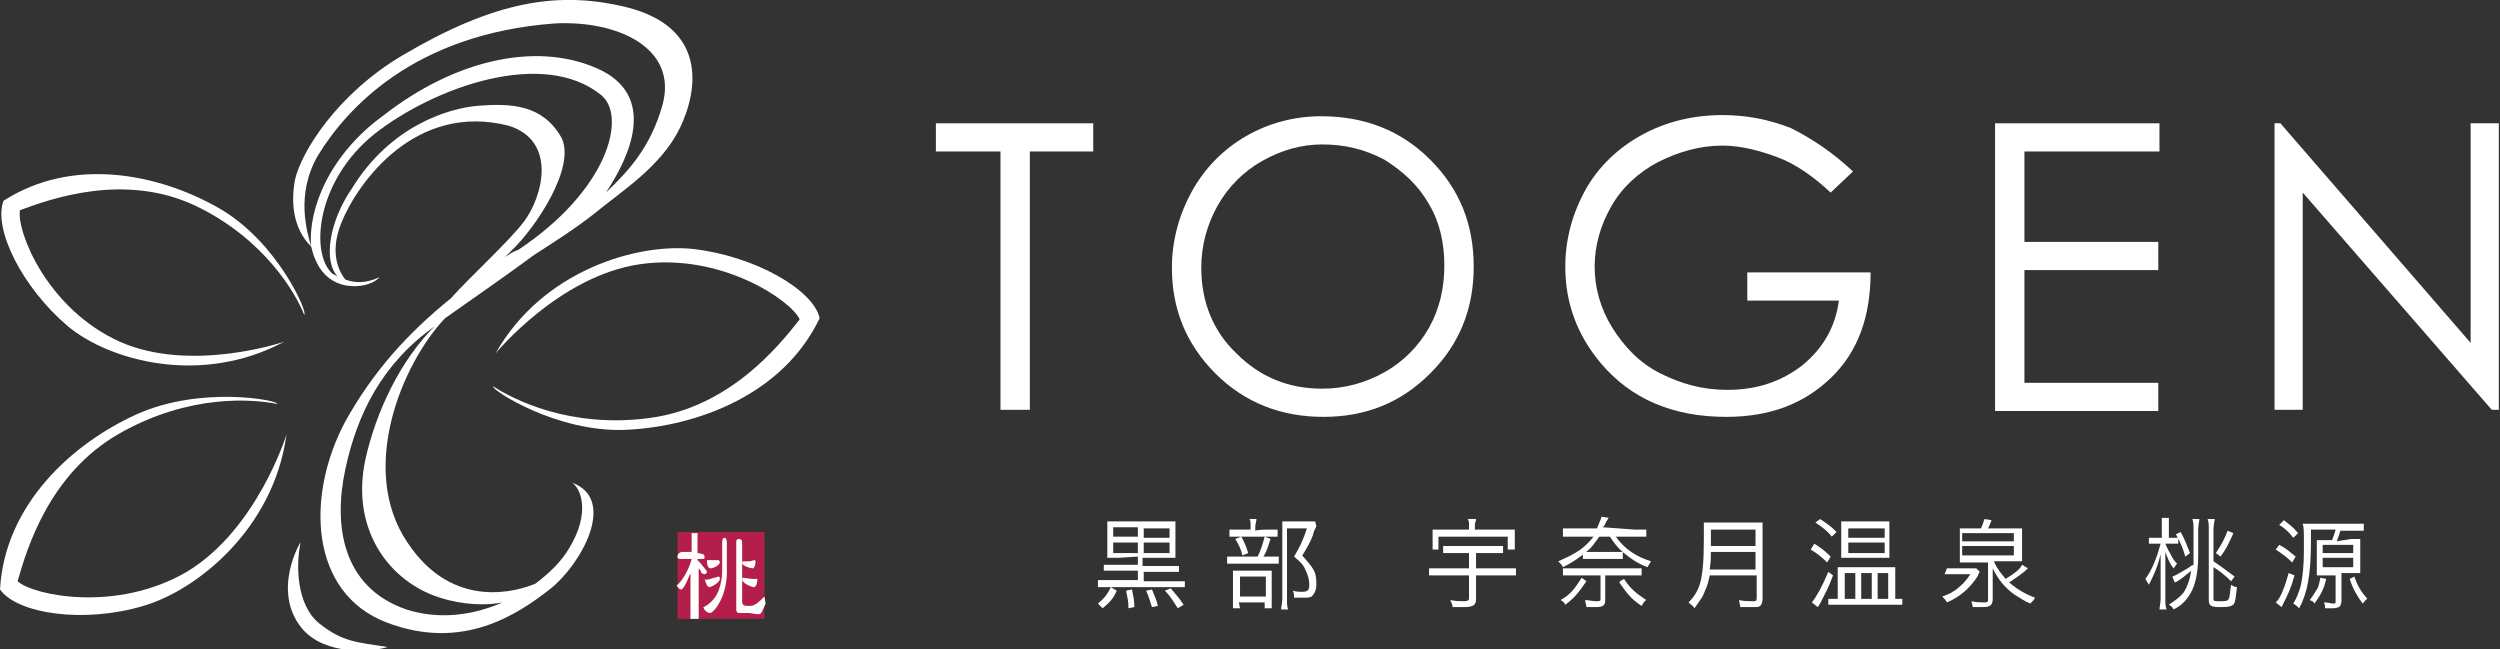
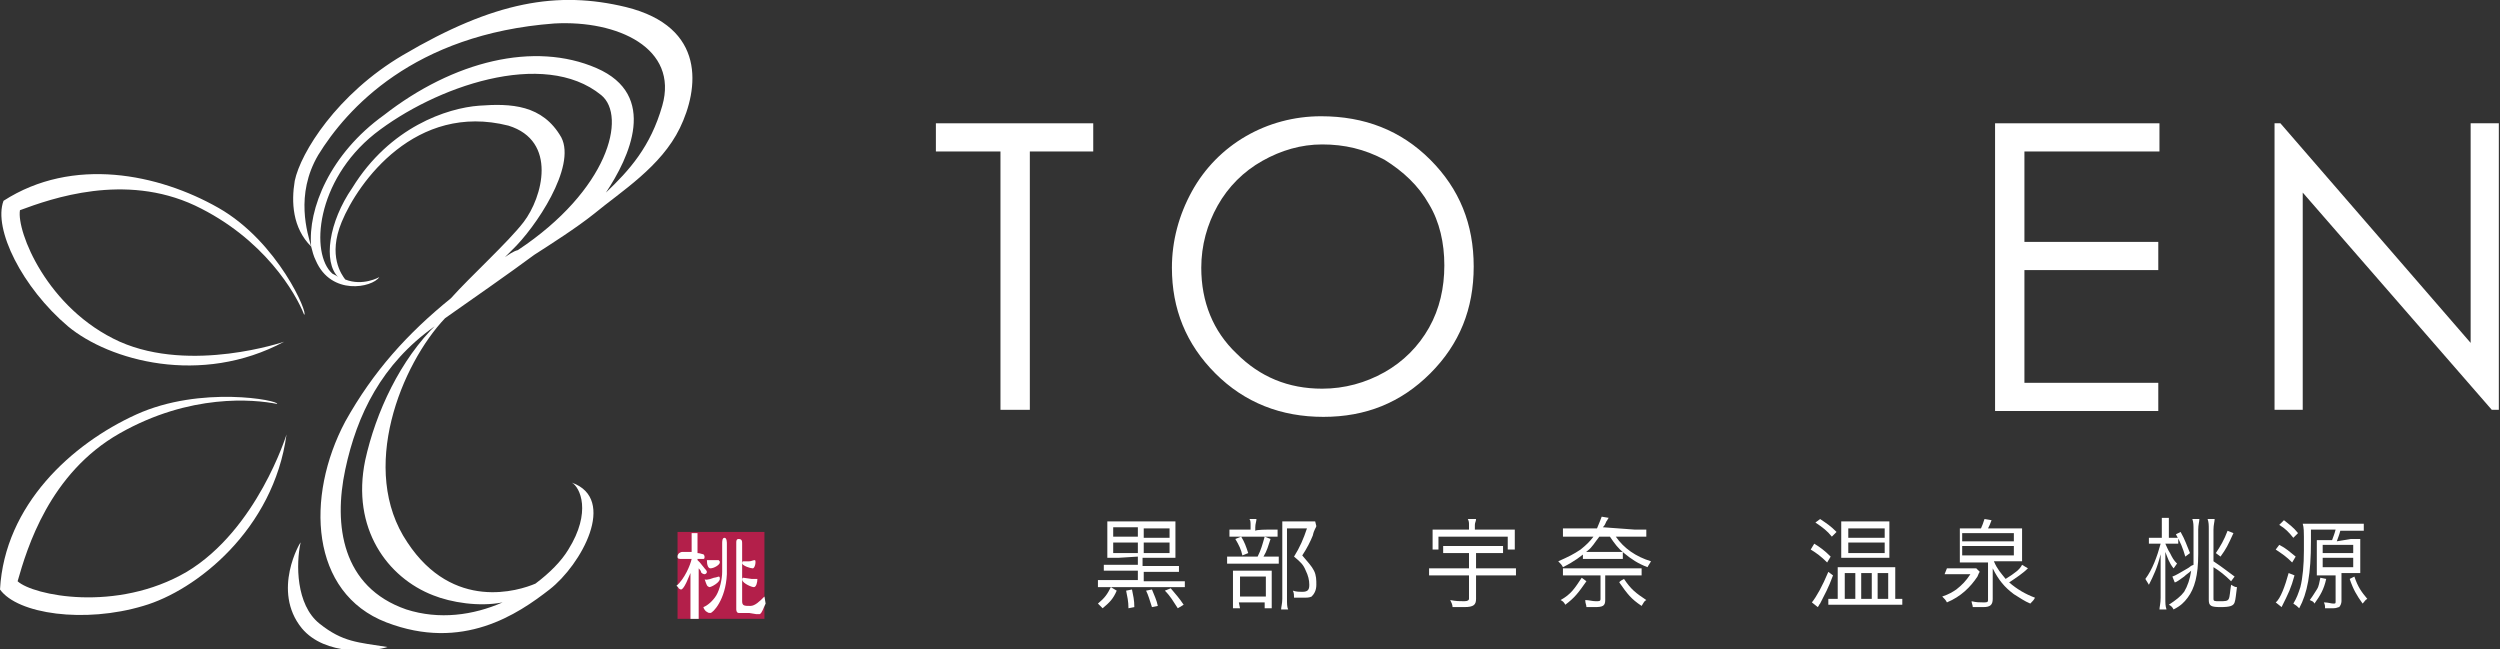
<svg xmlns="http://www.w3.org/2000/svg" version="1.1" id="_レイヤー_2" x="0px" y="0px" viewBox="0 0 212.9 55.3" style="enable-background:new 0 0 212.9 55.3;" xml:space="preserve">
  <rect x="0" y="0" width="212.9" height="55.3" fill="#333333" stroke="none" />
  <style type="text/css">
	.st0{fill:#FFFFFF;}
	.st1{fill:#B31F4A;}
</style>
  <g id="_レイヤー_1-2">
    <g>
      <g>
        <path class="st0" d="M79.7,12.9v-2.4h13.4v2.4h-5.4v22h-2.5v-22H79.7z" />
        <path class="st0" d="M112.5,9.9c3.7,0,6.8,1.2,9.3,3.7s3.7,5.5,3.7,9.1s-1.2,6.6-3.7,9.1c-2.5,2.5-5.5,3.7-9.1,3.7     s-6.7-1.2-9.2-3.7c-2.5-2.5-3.7-5.5-3.7-9c0-2.3,0.6-4.5,1.7-6.5s2.7-3.6,4.6-4.7S110.2,9.9,112.5,9.9L112.5,9.9z M112.6,12.3     c-1.8,0-3.5,0.5-5.1,1.4c-1.6,0.9-2.9,2.2-3.8,3.8s-1.4,3.4-1.4,5.3c0,2.9,1,5.4,3,7.3c2,2,4.4,3,7.3,3c1.9,0,3.7-0.5,5.3-1.4     s2.9-2.2,3.8-3.8c0.9-1.6,1.3-3.4,1.3-5.3s-0.4-3.7-1.3-5.2c-0.9-1.6-2.2-2.8-3.8-3.8C116.2,12.7,114.5,12.3,112.6,12.3z" />
-         <path class="st0" d="M157.8,14.6l-1.9,1.8c-1.4-1.3-2.9-2.4-4.5-3s-3.2-1-4.7-1c-1.9,0-3.7,0.5-5.5,1.4c-1.7,0.9-3.1,2.2-4,3.8     s-1.4,3.3-1.4,5.1s0.5,3.6,1.5,5.2c1,1.6,2.3,3,4.1,3.9s3.6,1.4,5.7,1.4c2.5,0,4.6-0.7,6.4-2.1c1.7-1.4,2.8-3.2,3.1-5.5h-7.8     v-2.4h10.5c0,3.8-1.1,6.8-3.4,9s-5.2,3.3-8.9,3.3c-4.5,0-8.1-1.5-10.7-4.6c-2-2.4-3-5.1-3-8.2c0-2.3,0.6-4.5,1.7-6.5     s2.8-3.6,4.8-4.7c2-1.1,4.3-1.7,6.9-1.7c2.1,0,4,0.4,5.8,1.1C154.3,11.8,156.1,13,157.8,14.6L157.8,14.6z" />
        <path class="st0" d="M169.9,10.5h14v2.4h-11.5v7.7h11.4v2.4h-11.4v9.6h11.4v2.4h-13.9V10.5z" />
        <path class="st0" d="M193.7,34.9V10.5h0.5l16.2,18.7V10.5h2.4v24.4h-0.6l-16.1-18.5v18.5H193.7L193.7,34.9z" />
      </g>
      <g>
        <path class="st0" d="M95.3,47.5c-0.5,0-0.7,0-1,0c0-0.3,0-0.4,0-0.9v-1.2c0-0.5,0-0.7,0-1c0.2,0,0.5,0,0.9,0h3.9c0.5,0,0.8,0,1,0     c0,0.3,0,0.4,0,0.9v1.3c0,0.5,0,0.7,0,0.9c-0.3,0-0.5,0-1,0h-1.8v0.7h2.3c0.4,0,0.5,0,0.8,0v0.5c-0.2,0-0.4,0-0.7,0h-2.3v0.8h2.7     c0.4,0,0.6,0,0.8,0V50c-0.3,0-0.5,0-0.8,0h-5.8c-0.3,0-0.6,0-0.8,0v-0.6c0.2,0,0.5,0,0.8,0h2.6v-0.8h-2.2c-0.3,0-0.5,0-0.7,0     v-0.5c0.2,0,0.4,0,0.7,0h2.2v-0.7L95.3,47.5L95.3,47.5z M95.1,50.3c-0.3,0.7-0.6,1-1.2,1.5l-0.4-0.4c0.6-0.5,0.8-0.8,1.1-1.4     L95.1,50.3z M96.9,44.9h-2.1v0.8h2.1V44.9z M96.9,46.2h-2.1v0.9h2.1V46.2z M96.4,50.2c0.1,0.5,0.2,0.9,0.2,1.5l-0.5,0.1     c0-0.6-0.1-1-0.2-1.5L96.4,50.2L96.4,50.2z M99.6,45.8v-0.8h-2.2v0.8H99.6z M99.6,47.1v-0.9h-2.2v0.9H99.6z M98.1,50.2     c0.2,0.5,0.4,0.9,0.5,1.4l-0.5,0.1c-0.2-0.6-0.3-1-0.5-1.4L98.1,50.2z M99.7,50.1c0.5,0.6,0.7,0.8,1.1,1.4l-0.5,0.3     c-0.4-0.6-0.6-1-1.1-1.5L99.7,50.1z" />
        <path class="st0" d="M108.1,47.4c0.4,0,0.6,0,0.8,0v0.6c-0.2,0-0.4,0-0.8,0h-2.8c-0.4,0-0.6,0-0.8,0v-0.6c0.2,0,0.4,0,0.8,0h1.8     c0.3-0.6,0.4-1,0.6-1.7l0.5,0.2c-0.2,0.6-0.3,1-0.6,1.5C107.6,47.4,108.1,47.4,108.1,47.4z M108,45.1c0.4,0,0.6,0,0.8,0v0.6     c-0.2,0-0.4,0-0.8,0h-2.5c-0.3,0-0.6,0-0.8,0v-0.6c0.2,0,0.4,0,0.8,0h1v-0.3c0-0.3,0-0.5-0.1-0.6h0.6c0,0.2-0.1,0.4-0.1,0.7v0.3     C107,45.1,108,45.1,108,45.1z M105.6,51.8H105c0-0.2,0-0.4,0-0.8v-1.7c0-0.4,0-0.5,0-0.7c0.2,0,0.4,0,0.7,0h2c0.3,0,0.5,0,0.6,0     c0,0.2,0,0.3,0,0.7v1.8c0,0.3,0,0.5,0,0.7h-0.6v-0.5h-2.2L105.6,51.8L105.6,51.8z M105.7,45.7c0.3,0.5,0.4,0.8,0.6,1.4l-0.5,0.2     c-0.1-0.5-0.3-0.9-0.6-1.4L105.7,45.7z M105.6,50.8h2.2v-1.7h-2.2V50.8z M112.1,44.8c0,0.1-0.2,0.3-0.3,0.8     c-0.2,0.5-0.5,1.1-0.9,1.7c0.5,0.6,0.8,0.9,1,1.3c0.2,0.4,0.2,0.8,0.2,1.2c0,0.5-0.2,0.8-0.4,1c-0.2,0.1-0.4,0.1-0.8,0.1     c-0.2,0-0.4,0-0.7,0c0-0.2,0-0.4-0.1-0.6c0.3,0.1,0.6,0.1,0.8,0.1c0.5,0,0.6-0.2,0.6-0.6c0-0.4-0.1-0.8-0.3-1.2     c-0.2-0.5-0.4-0.7-1-1.2c0.5-0.8,0.8-1.5,1.1-2.4h-1.7v6c0,0.4,0,0.7,0.1,0.9h-0.6c0-0.2,0.1-0.5,0.1-0.9v-5.8c0-0.2,0-0.5,0-0.8     c0.2,0,0.4,0,0.7,0h1.4c0.3,0,0.5,0,0.7,0L112.1,44.8L112.1,44.8z" />
        <path class="st0" d="M123.7,47.1c-0.3,0-0.6,0-0.8,0v-0.6c0.2,0,0.4,0,0.8,0h3.5c0.3,0,0.5,0,0.8,0v0.6c-0.2,0-0.4,0-0.8,0h-1.5     v1.3h2.5c0.4,0,0.6,0,0.9,0v0.6c-0.2,0-0.5,0-0.9,0h-2.5V51c0,0.5-0.2,0.7-1,0.7c-0.2,0-0.6,0-1,0c0-0.2-0.1-0.4-0.2-0.6     c0.5,0.1,0.8,0.1,1.2,0.1c0.3,0,0.4-0.1,0.4-0.2v-2h-2.5c-0.4,0-0.6,0-0.9,0v-0.6c0.2,0,0.5,0,0.9,0h2.5v-1.3L123.7,47.1     L123.7,47.1z M125.1,44.7c0-0.2,0-0.3-0.1-0.5h0.7c0,0.2-0.1,0.3-0.1,0.5v0.4h2.5c0.4,0,0.6,0,0.9,0c0,0.2,0,0.3,0,0.6v0.5     c0,0.2,0,0.4,0,0.6h-0.6v-1.1h-5.9v1.1H122c0-0.2,0-0.3,0-0.6v-0.5c0-0.2,0-0.4,0-0.6c0.3,0,0.5,0,0.8,0h2.3L125.1,44.7     L125.1,44.7z" />
        <path class="st0" d="M139.2,45.1c0.4,0,0.7,0,1,0v0.6c-0.2,0-0.5,0-0.9,0h-1.7c0.7,1,1.7,1.7,3,2.1c-0.1,0.2-0.2,0.3-0.3,0.5     c-0.8-0.3-1.4-0.7-2-1.2c-0.5-0.4-0.8-0.8-1.2-1.4h-0.9c-0.4,0.5-0.6,0.9-1,1.2c-0.6,0.5-1.1,0.9-2.1,1.4     c-0.1-0.2-0.2-0.3-0.4-0.5c0.9-0.4,1.3-0.6,1.9-1c0.5-0.4,0.8-0.7,1.1-1.1h-1.7c-0.4,0-0.7,0-0.9,0V45c0.2,0,0.5,0,0.9,0h2     c0.2-0.5,0.3-0.7,0.4-1l0.6,0.1c-0.1,0.1-0.1,0.2-0.2,0.3c-0.1,0.2-0.1,0.3-0.3,0.5L139.2,45.1L139.2,45.1z M135.1,49.5     c-0.7,1-1,1.4-1.8,2c-0.1-0.2-0.2-0.3-0.4-0.4c0.9-0.5,1.2-1,1.8-1.9L135.1,49.5z M134,49c-0.3,0-0.6,0-0.9,0v-0.6     c0.2,0,0.5,0,0.8,0h5.1c0.4,0,0.6,0,0.8,0V49c-0.2,0-0.5,0-0.9,0h-2.2v2.1c0,0.5-0.2,0.6-0.9,0.6c-0.2,0-0.4,0-0.7,0     c0-0.2-0.1-0.3-0.1-0.6c0.3,0,0.6,0.1,0.9,0.1c0.3,0,0.4,0,0.4-0.2v-2H134L134,49z M134.8,47c0.2,0,0.4,0,0.7,0h2     c0.3,0,0.5,0,0.7,0v0.6c-0.2,0-0.4,0-0.7,0h-2c-0.3,0-0.5,0-0.7,0V47z M138.3,49.3c0.6,0.9,1,1.2,1.9,1.8     c-0.2,0.1-0.2,0.2-0.4,0.5c-0.9-0.6-1.2-1-1.9-2C137.9,49.5,138.3,49.3,138.3,49.3z" />
-         <path class="st0" d="M145.6,49c-0.1,0.5-0.2,0.9-0.4,1.3c-0.2,0.6-0.5,0.9-0.9,1.5c-0.1-0.2-0.3-0.3-0.5-0.5c0.5-0.5,0.8-1,1-1.7     c0.2-0.8,0.3-1.8,0.3-3.7c0-0.8,0-1.1,0-1.4c0.3,0,0.5,0,0.9,0h3.2c0.4,0,0.6,0,0.9,0c0,0.2,0,0.4,0,0.9V51     c0,0.3-0.1,0.5-0.2,0.6c-0.1,0.1-0.3,0.1-0.7,0.1c-0.3,0-0.6,0-1,0c0-0.2-0.1-0.4-0.1-0.6c0.4,0.1,0.8,0.1,1.2,0.1     c0.2,0,0.3,0,0.3-0.3V49L145.6,49L145.6,49z M149.5,48.5V47h-3.8c0,0.5,0,0.8-0.1,1.5H149.5z M149.5,46.5v-1.4h-3.8v1.2v0.2     L149.5,46.5L149.5,46.5z" />
        <path class="st0" d="M154.5,46.3c0.5,0.3,0.9,0.6,1.4,1.1l-0.3,0.5c-0.5-0.5-0.9-0.8-1.4-1.1L154.5,46.3L154.5,46.3z M156.1,49     c-0.4,1.1-0.7,1.6-1.1,2.4c-0.1,0.1-0.1,0.2-0.2,0.3l-0.5-0.4c0.4-0.5,0.9-1.4,1.4-2.6L156.1,49z M155,44.2     c0.6,0.4,0.9,0.6,1.4,1.1l-0.4,0.4c-0.4-0.5-0.8-0.8-1.4-1.2L155,44.2L155,44.2z M161.5,51c0.2,0,0.4,0,0.5,0v0.5     c-0.1,0-0.2,0-0.3,0c-0.1,0-0.3,0-0.6,0h-4.6c-0.3,0-0.6,0-0.8,0v-0.5c0.2,0,0.4,0,0.6,0h0.2v-2c0-0.3,0-0.4,0-0.7     c0.2,0,0.4,0,0.8,0h3.3c0.4,0,0.6,0,0.8,0c0,0.3,0,0.4,0,0.6V51L161.5,51L161.5,51z M157.6,47.5c-0.3,0-0.6,0-0.8,0     c0-0.2,0-0.4,0-0.7v-1.7c0-0.3,0-0.5,0-0.7c0.2,0,0.4,0,0.8,0h2.5c0.4,0,0.6,0,0.8,0c0,0.3,0,0.4,0,0.7v1.7c0,0.3,0,0.4,0,0.7     c-0.2,0-0.5,0-0.8,0L157.6,47.5L157.6,47.5z M157.1,51h0.9v-2.2h-0.9V51z M157.4,45.8h3.1v-0.8h-3.1V45.8z M157.4,47.1h3.1v-0.9     h-3.1V47.1z M158.5,51h0.9v-2.2h-0.9V51z M159.9,51h0.9v-2.2h-0.9V51z" />
        <path class="st0" d="M165.8,48.4c0.2,0,0.4,0,0.7,0h1.2c0.3,0,0.5,0,0.6,0l0.3,0.3c-0.1,0.1-0.1,0.2-0.2,0.4     c-0.6,0.9-1.4,1.7-2.6,2.2c-0.1-0.2-0.2-0.3-0.4-0.5c0.6-0.2,0.9-0.4,1.2-0.6c0.5-0.4,0.8-0.7,1.2-1.3h-1.5c-0.3,0-0.5,0-0.7,0     L165.8,48.4L165.8,48.4z M168.7,45c0.1-0.2,0.2-0.5,0.3-0.8l0.6,0.1c-0.1,0.3-0.2,0.5-0.3,0.7h2c0.4,0,0.7,0,0.9,0     c0,0.2,0,0.4,0,0.8V47c0,0.4,0,0.6,0,0.8c-0.3,0-0.6,0-0.8,0h-1.6c0.3,0.7,0.6,1,1,1.5c0.8-0.5,1.2-0.8,1.4-1.2l0.5,0.3     c-0.4,0.4-1,0.8-1.6,1.2c0.7,0.6,1.4,1,2.2,1.3c-0.1,0.2-0.2,0.3-0.4,0.5c-0.5-0.2-0.9-0.5-1.4-0.8c-0.8-0.6-1.3-1.2-1.8-2.2     c0,0.5,0,0.7,0,1V51c0,0.5-0.2,0.7-0.8,0.7c-0.3,0-0.4,0-0.9,0c0-0.2-0.1-0.3-0.1-0.5c0.4,0.1,0.7,0.1,1,0.1c0.3,0,0.4,0,0.4-0.2     v-3.2h-1.9c-0.2,0-0.4,0-0.5,0c0-0.1,0-0.4,0-0.5v-1.6c0-0.4,0-0.6,0-0.8c0.2,0,0.5,0,0.9,0L168.7,45L168.7,45z M167.1,46.1h4.4     v-0.7h-4.4V46.1z M167.1,47.3h4.4v-0.8h-4.4V47.3z" />
        <path class="st0" d="M184.4,46.3c0.1,0.2,0.2,0.5,0.4,0.8c0.2,0.4,0.3,0.6,0.6,0.9c-0.1,0.1-0.2,0.3-0.3,0.4     c-0.4-0.5-0.5-0.9-0.7-1.4c0,0.7,0,1,0,1.4v2.5c0,0.5,0,0.7,0.1,1h-0.6c0-0.2,0.1-0.5,0.1-1v-2.4c0-0.3,0-0.7,0-1.3     c-0.3,1.2-0.6,1.8-1,2.6c-0.1-0.2-0.2-0.3-0.3-0.5c0.6-0.8,1-1.9,1.3-3h-0.4c-0.3,0-0.4,0-0.6,0v-0.5c0.1,0,0.3,0,0.6,0h0.5V45     c0-0.5,0-0.7,0-0.9h0.6c0,0.2,0,0.4,0,0.9v0.8h0.3c0.2,0,0.4,0,0.5,0v0.5c-0.2,0-0.3,0-0.5,0L184.4,46.3L184.4,46.3z M187.2,47.2     c0,1.8-0.3,2.9-0.9,3.7c-0.3,0.4-0.6,0.7-1.2,1c-0.1-0.2-0.2-0.3-0.4-0.4c0.6-0.4,1-0.7,1.3-1.1c0.3-0.5,0.5-1.1,0.6-1.8     c-0.2,0.2-0.4,0.3-0.6,0.5c-0.4,0.3-0.7,0.5-0.8,0.5l-0.2-0.5c0.3-0.1,0.6-0.3,1.3-0.7c0.2-0.1,0.2-0.2,0.5-0.3     c0-0.2,0-0.4,0-0.7v-2.2c0-0.5,0-0.7-0.1-1h0.6c0,0.2-0.1,0.5-0.1,0.9L187.2,47.2L187.2,47.2z M185.7,45.3     c0.4,0.7,0.5,1.1,0.8,1.8l-0.4,0.3c-0.2-0.7-0.4-1.2-0.8-1.9L185.7,45.3z M188.5,51c0,0.2,0.1,0.2,0.5,0.2c0.5,0,0.7,0,0.8-0.2     s0.1-0.6,0.2-1.2c0.2,0.1,0.3,0.2,0.5,0.2c-0.1,0.7-0.1,1-0.2,1.3c-0.1,0.3-0.4,0.4-1.2,0.4c-0.8,0-1-0.1-1-0.6v-6     c0-0.4,0-0.6-0.1-0.9h0.6c0,0.2-0.1,0.5-0.1,0.9v2.7c0.9,0.6,1.1,0.8,1.8,1.3l-0.3,0.4c-0.5-0.5-1-0.9-1.5-1.2V51L188.5,51z      M188.7,47.1c0.4-0.6,0.7-1.1,1-1.9l0.5,0.2c-0.5,1.1-0.6,1.3-1.1,2L188.7,47.1z" />
        <path class="st0" d="M194.1,46.4c0.6,0.3,0.9,0.6,1.4,1l-0.3,0.5c-0.5-0.5-0.8-0.7-1.4-1.1C193.8,46.8,194.1,46.4,194.1,46.4z      M195.4,49c-0.3,1.1-0.5,1.5-1.1,2.7l-0.5-0.4c0.4-0.3,0.8-1.4,1.1-2.5L195.4,49L195.4,49z M194.5,44.3c0.5,0.4,0.8,0.6,1.2,1.1     l-0.4,0.4c-0.4-0.5-0.7-0.8-1.2-1.1L194.5,44.3L194.5,44.3z M200.2,45.9c0.3,0,0.6,0,0.8,0c0,0.2,0,0.3,0,0.6v1.6     c0,0.3,0,0.5,0,0.7c-0.2,0-0.4,0-0.7,0h-0.9v2.4c0,0.2-0.1,0.4-0.2,0.5c-0.1,0-0.2,0.1-0.5,0.1c-0.2,0-0.5,0-0.7,0     c0-0.2,0-0.3-0.1-0.5c0.4,0,0.6,0.1,0.8,0.1c0.2,0,0.2,0,0.2-0.2v-2.2H198c-0.2,0-0.5,0-0.7,0c0-0.2,0-0.3,0-0.6v-1.7     c0-0.3,0-0.5,0-0.7c0.2,0,0.5,0,0.8,0h0.5c0.1-0.3,0.2-0.5,0.3-0.9h-2.1v1c0,2.8-0.3,4.4-1,5.7c-0.2-0.2-0.2-0.2-0.5-0.4     c0.3-0.5,0.4-0.8,0.6-1.4c0.2-0.8,0.3-1.9,0.3-3.1v-1.1c0,0,0,0,0-0.1c0-0.3,0-0.8-0.1-1.1c0.2,0,0.4,0,0.8,0h3.5     c0.4,0,0.6,0,0.9,0v0.6c-0.2,0-0.6,0-0.9,0h-1.1c-0.1,0.4-0.2,0.6-0.3,0.9L200.2,45.9L200.2,45.9z M198.1,49.3     c-0.2,0.9-0.5,1.4-1,2.1c-0.1-0.2-0.2-0.2-0.4-0.3c0.3-0.4,0.4-0.6,0.6-0.9c0.2-0.3,0.2-0.6,0.3-1L198.1,49.3L198.1,49.3z      M197.8,47.1h2.6v-0.7h-2.6V47.1z M197.8,48.3h2.6v-0.8h-2.6V48.3z M200.5,49.1c0.3,0.9,0.6,1.3,1.1,1.9     c-0.2,0.1-0.2,0.2-0.4,0.4c-0.5-0.7-0.8-1.2-1.1-2.1L200.5,49.1L200.5,49.1z" />
      </g>
      <path class="st0" d="M5.8,27.8c3.5,2.9,11.3,5.1,18.4,1.3c0,0-7.9,2.7-14,0C4,26.3,1.4,19.7,1.7,17.9c2.7-1,8.9-3.2,14.9-0.4    c5.9,2.8,8.6,7.5,9.3,9.3c0.4,0-2.2-6.2-7.3-9.1S6.2,13.3,0.3,17.1C-0.6,19.5,1.9,24.5,5.8,27.8L5.8,27.8z" />
      <path class="st0" d="M26.9,22.2c1.3,3,4.8,2.3,5.4,1.4c0,0-1.4,0.8-2.9,0.2c-0.3-0.4-1.5-2-0.3-4.9c1.4-3.4,6.3-10.2,14.2-8.2    c4.2,1.3,2.9,6.1,1.3,8.2c-1.3,1.7-4.6,4.7-6.2,6.5c-3.7,3-6.6,6.2-9,10.5c-3.4,6.4-3,14.6,3.5,17.1s11.2-0.7,13.9-2.8    c2.7-2.1,5.8-7.7,1.9-9.1c0.7,0.4,1.7,2.5-0.3,5.7c-0.6,1-1.6,2-2.8,2.9c-1.4,0.6-7,2.4-10.9-3.5C30.5,40,34.2,31,37.9,27.1    c2.7-1.9,5.3-3.7,7.6-5.4c1.4-0.9,3.6-2.3,5.1-3.5c2.3-1.9,5.7-4,7.3-7.3s2.3-8.6-4.6-10.3c-5.8-1.4-11.2-0.5-19,4.1    C28.7,8,25.6,13,25.1,15.4c-0.3,1.8-0.2,4,1.4,5.6C26.6,21.4,26.7,21.8,26.9,22.2L26.9,22.2z M31.1,39.2c-1.2,5.8,1.9,10,5.8,11.5    c1.5,0.6,3.9,1,5.9,0.6c-2.5,1.1-5.4,1.5-8.2,0.6c-5.5-1.9-6.2-7.2-5.2-11.9c1-4.7,3.1-9,7.6-12.2c0.1,0,0.2-0.1,0.2-0.2    C34.1,30.6,32,35.1,31.1,39.2L31.1,39.2z M43,21.9c0.2-0.2,0.4-0.4,0.6-0.6c2-1.9,5.5-7.1,4.2-9.6c-1.6-2.8-4.3-2.9-7-2.7    s-7.6,1.8-10.8,7c-2,2.9-2.5,6.3-1.2,7.6c-0.1-0.1-0.3-0.2-0.5-0.3c-1.9-1.7-1.4-7.9,3.6-11.9c5.1-4,14.4-7.3,19.3-3.3    c2.2,1.8,0.6,8.1-7.1,13.2C43.7,21.4,43.3,21.7,43,21.9L43,21.9z M27.1,13.2C29.5,9.3,35.2,2.9,47.2,2c5.4-0.3,10.6,2.1,9.2,7    c-1,3.5-2.8,5.5-4.8,7.4c2-3,4.5-8.3-0.8-10.6c-5.3-2.3-12.2-0.6-18.1,4c-4.6,3.3-6.5,8-6.2,11.2C26.2,19.9,25.1,16.6,27.1,13.2    L27.1,13.2z" />
      <path class="st0" d="M25.7,53.5c2,2.4,6.1,2,7.3,1.6c-2.5-0.4-3.8-0.4-5.8-2s-2-5.1-1.6-6.9C25.6,46.1,23.1,50.3,25.7,53.5    L25.7,53.5z" />
      <path class="st0" d="M12.2,51.6c4.5-1.3,11.1-6.5,12.2-14.6c0,0-2.5,8.1-8.5,11.7c-6,3.5-13.1,2-14.4,0.8    c0.8-2.8,2.7-9.2,8.7-12.6s11.4-2.9,13.4-2.5c0.2-0.3-6.5-1.6-12,0.9S0.4,43,0,50.2C1.5,52.3,7.2,53.1,12.2,51.6L12.2,51.6z" />
-       <path class="st0" d="M59,21.2c-4.7-0.5-12.8,1.8-16.8,8.9c0,0,5.4-6.6,12.3-7.6s12.9,3.1,13.6,4.7c-1.8,2.3-6,7.5-12.8,8.4    C48.5,36.5,43.7,34,42,32.9c-0.3,0.2,5.4,4,11.4,3.7s13.3-3,16.4-9.5C69.3,24.7,64.3,21.8,59,21.2L59,21.2z" />
      <g>
        <rect x="57.7" y="45.3" class="st1" width="7.4" height="7.4" />
        <g>
          <path class="st0" d="M64.1,48.4c0.2,0,0.3-0.6,0.2-0.7c-0.2,0-0.3,0.1-0.5,0.1c-0.1,0-0.4,0-0.5,0s-0.1,0.1-0.1,0.2      C63.3,48.2,63.9,48.4,64.1,48.4z" />
          <path class="st0" d="M64.2,50c0.2,0,0.3-0.4,0.3-0.7c-0.2,0-0.4,0-0.5,0c-0.1,0-0.6-0.1-0.7-0.1c-0.1,0-0.1,0.1-0.1,0.2      C63.3,49.7,64,50,64.2,50z" />
          <path class="st0" d="M59.5,52.7l0-4.3c0,0,0.2,0.2,0.2,0.3c0,0.1,0.2,0.2,0.3,0.2c0.1,0,0.2-0.1,0.2-0.2c0,0,0-0.1-0.2-0.3      l-0.4-0.5l-0.2-0.2v-0.1h0.5c0.1,0,0.1-0.1,0.1-0.2c0-0.1-0.1-0.2-0.1-0.2c-0.1,0-0.3-0.1-0.5-0.1v-0.6v-1.1h-0.5V47l0,0      c-0.1,0-0.2,0-0.3,0c-0.1,0-0.5,0-0.5,0c-0.1,0-0.4,0.1-0.4,0.4c0,0.2,0.1,0.2,0.4,0.2l0.8,0c-0.1,0.5-0.6,1.7-1.3,2.3      c0,0,0.1,0,0.2,0.2c0.1,0.1,0.2,0.1,0.2,0.1c0.2,0,0.5-0.7,0.5-0.7l0.3-0.7h0l0,3.9L59.5,52.7L59.5,52.7z" />
          <path class="st0" d="M65.1,50.8c-0.4,0.4-0.8,0.8-1.2,0.8c-0.5,0-0.7,0-0.7-0.4v-1.6v-2.4v-0.9c0-0.2,0-0.4-0.3-0.4      c-0.2,0-0.2,0.2-0.2,0.3c0,0.1,0,0.5,0,0.6v0.8v3c0,0,0,0.6,0,0.6c0,0.1,0,0.6,0,0.7c0,0.2,0.1,0.3,0.2,0.3h0.5      c0.1,0,0.2,0,0.4,0l0.6,0.1c0.2,0,0.3,0,0.3,0c0.2-0.1,0.3-0.5,0.5-0.9L65.1,50.8L65.1,50.8z" />
          <path class="st0" d="M60.2,52.1c0.1,0.1,0.2,0.1,0.3,0.1c0.2,0,1.3-1.1,1.4-3.3l0-1.6v-1c0-0.1,0-0.5-0.2-0.5      c-0.2,0-0.2,0.3-0.2,0.5v1.2l0,1.2c0,0.6-0.2,1.5-0.5,2c-0.3,0.5-0.8,0.9-1.1,1C59.9,51.8,60.1,52.1,60.2,52.1L60.2,52.1z" />
          <path class="st0" d="M61.3,47.9c0-0.1,0-0.1-0.1-0.2c0,0-0.5,0-0.6,0c-0.2,0-0.3,0-0.4,0c0,0.4,0.1,0.7,0.3,0.7      C60.8,48.4,61.3,48.1,61.3,47.9L61.3,47.9z" />
          <path class="st0" d="M60,49.3c0.2,0.6,0.2,0.6,0.4,0.7c0.2,0,0.9-0.4,0.9-0.7c0-0.1,0-0.2-0.1-0.2c0,0-0.3,0.1-0.4,0.1      C60.3,49.4,60,49.4,60,49.3z" />
        </g>
      </g>
    </g>
  </g>
</svg>